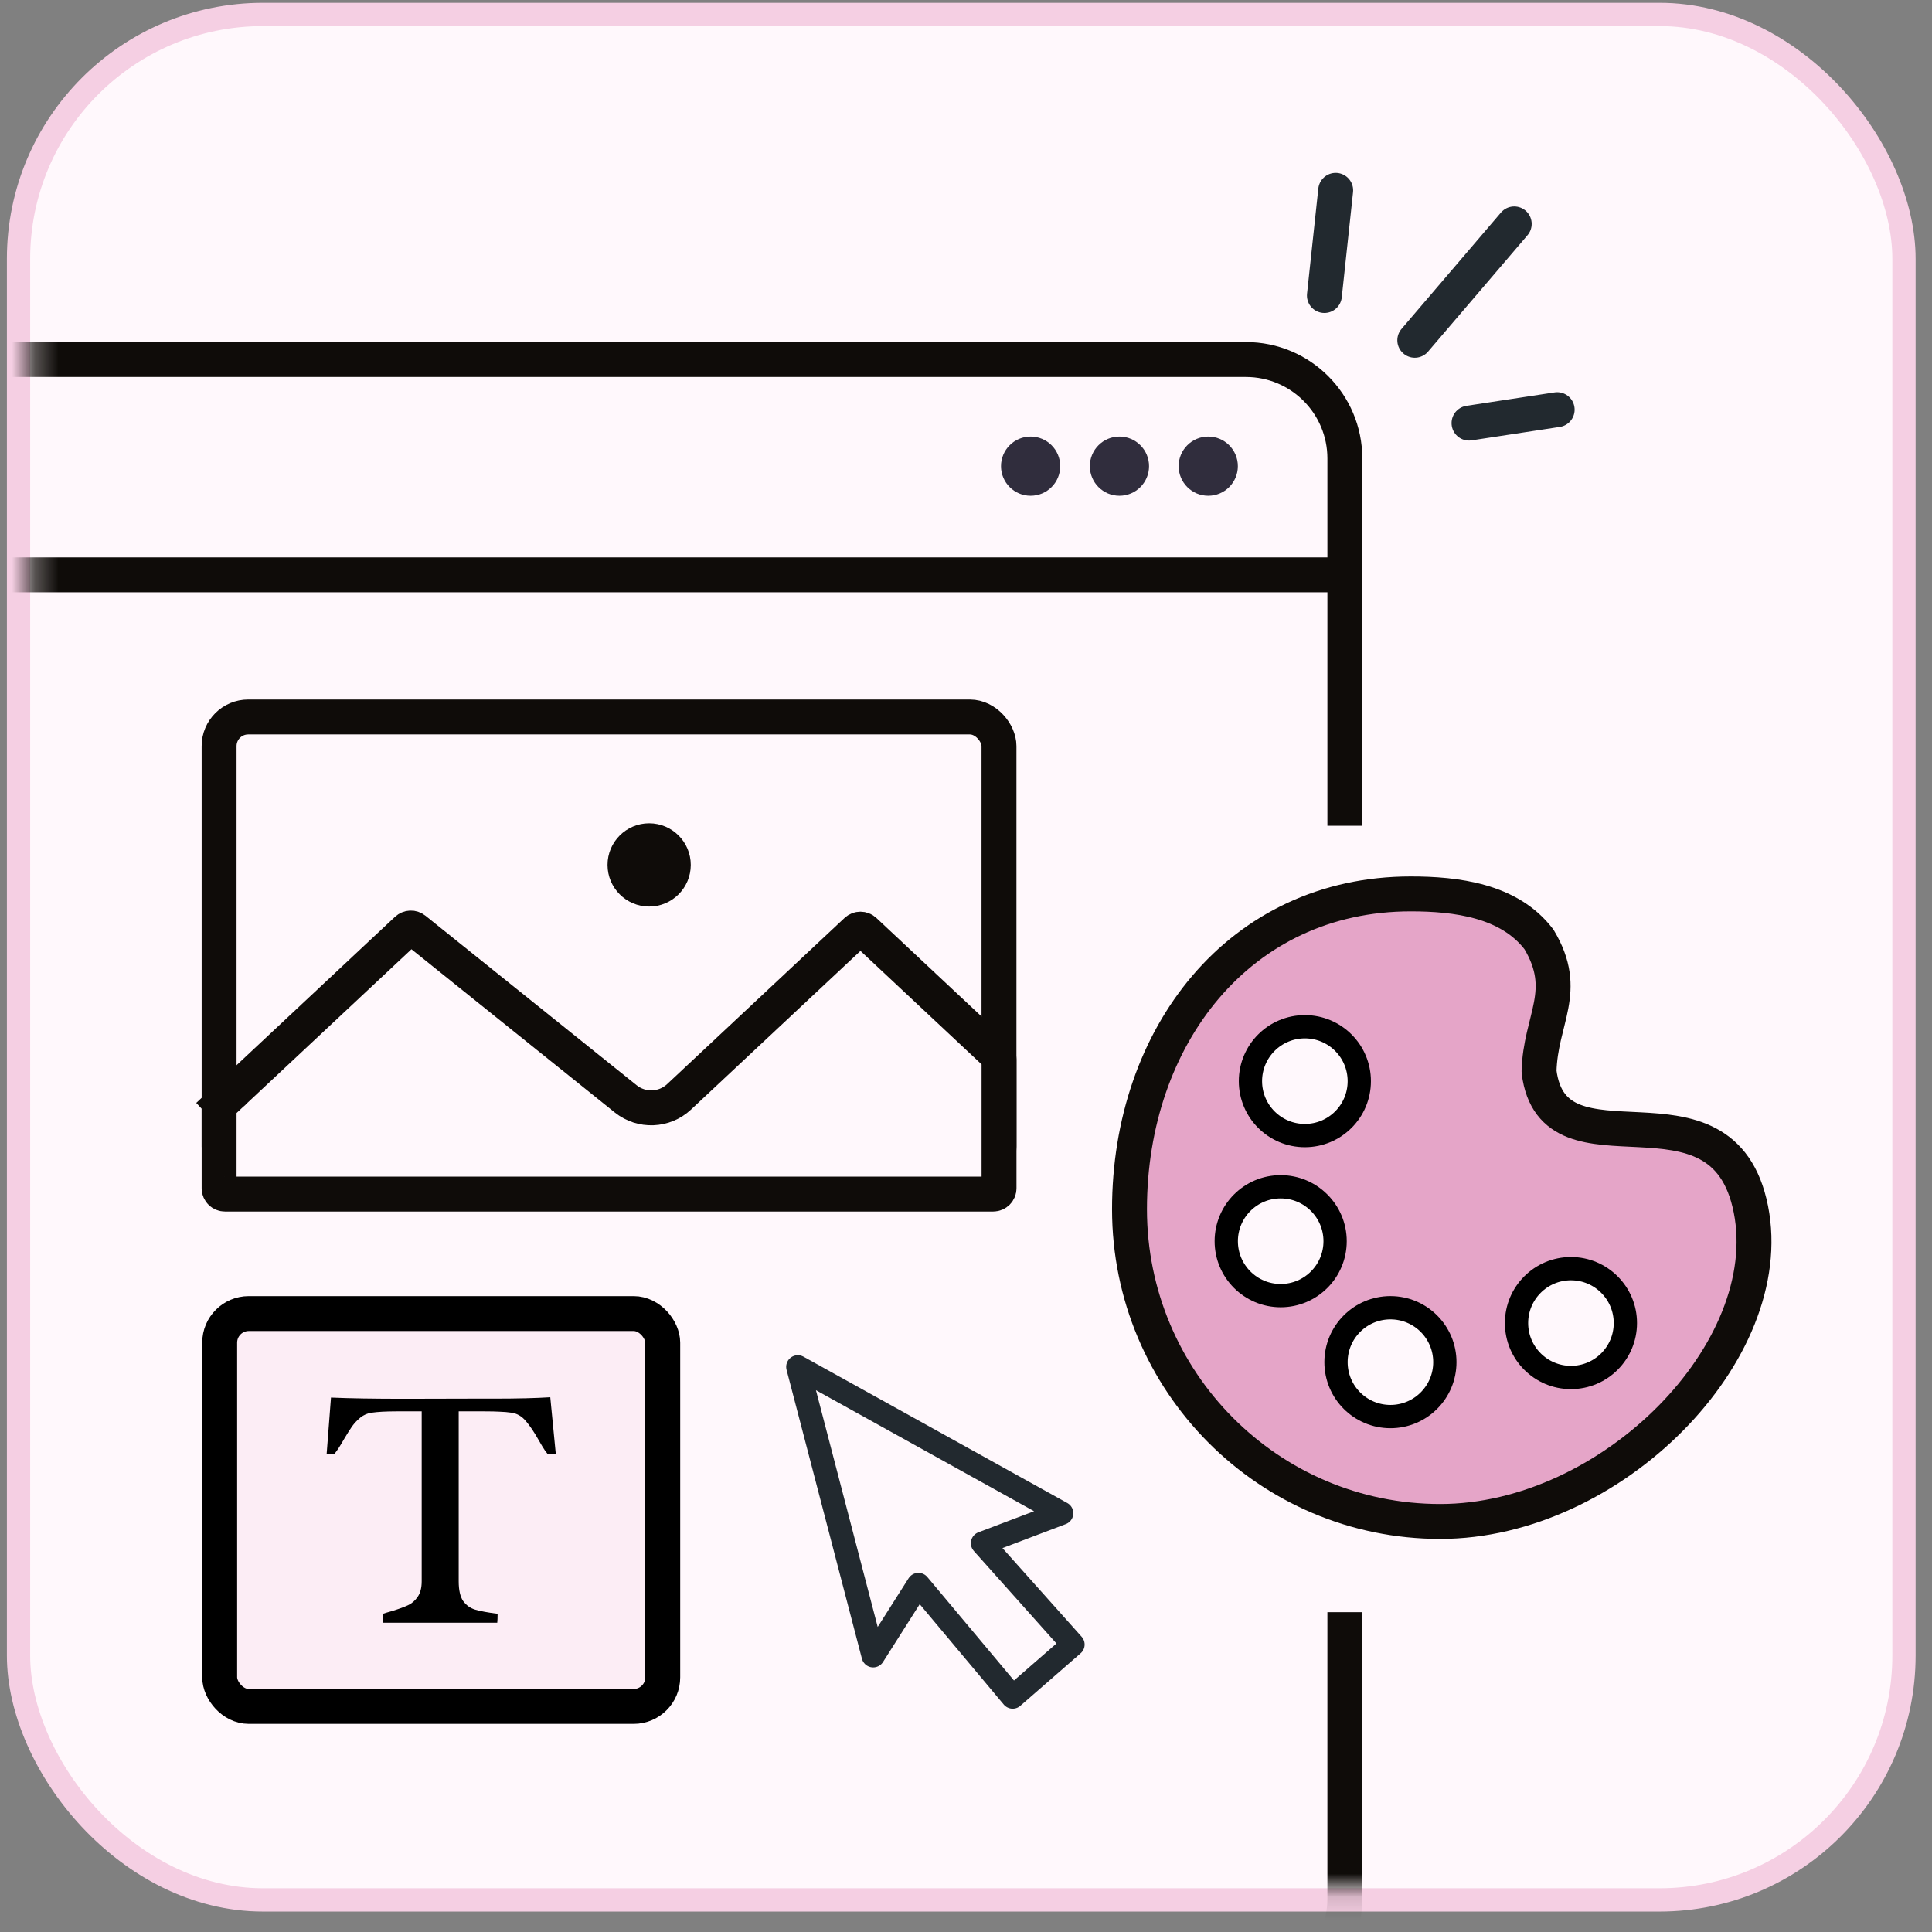
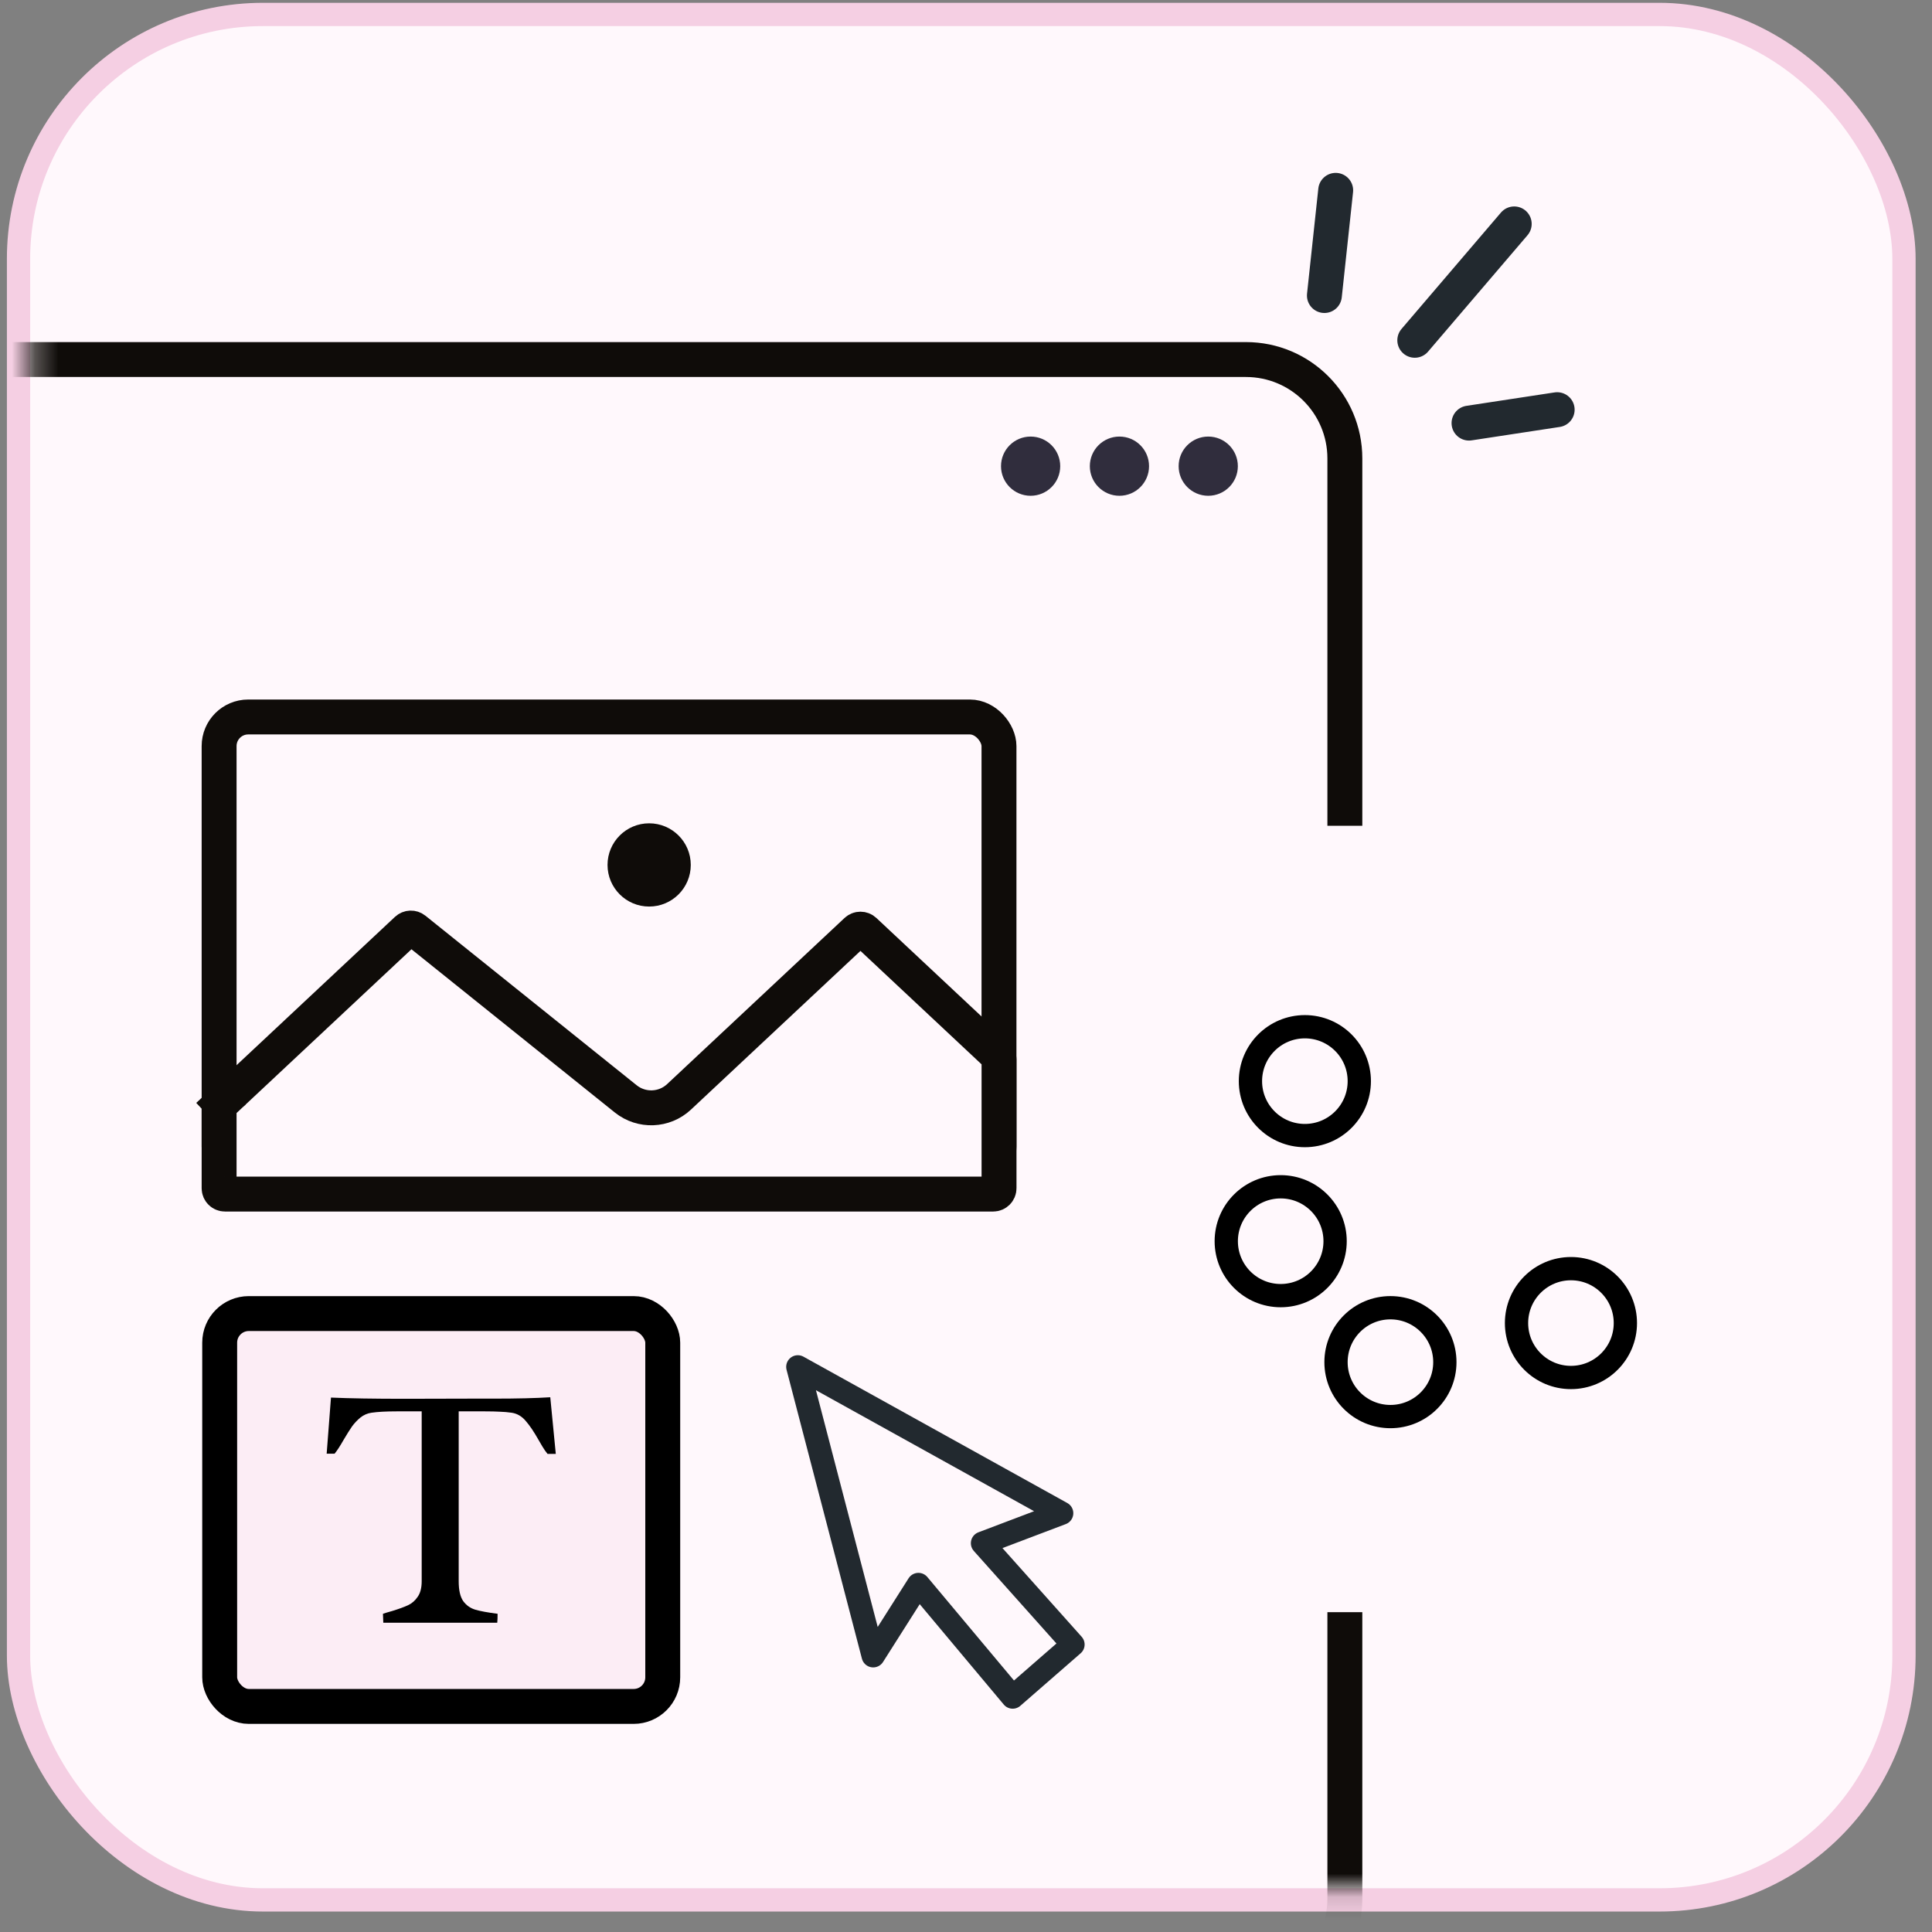
<svg xmlns="http://www.w3.org/2000/svg" width="83" height="83" viewBox="0 0 83 83" fill="none">
  <rect x="0" y="0" width="83" height="83" fill="#808080" stroke="none" />
  <rect x="0.796" y="0.621" width="81" height="81" rx="10.5" fill="#FFF8FC" stroke="#F5CFE3" />
  <mask id="mask0_156_1028" style="mask-type:alpha" maskUnits="userSpaceOnUse" x="1" y="1" width="81" height="81">
    <rect x="1.296" y="1.121" width="80" height="80" rx="10" fill="#FCEDF5" />
  </mask>
  <g mask="url(#mask0_156_1028)">
-     <path d="M-6.474 24.696L57.526 24.696" stroke="#0F0C09" stroke-width="1.5" />
    <path fill-rule="evenodd" clip-rule="evenodd" d="M53.526 16.196H-2.474C-4.407 16.196 -5.974 17.763 -5.974 19.696V81.565C-5.974 83.498 -4.407 85.065 -2.474 85.065H53.526C55.459 85.065 57.026 83.498 57.026 81.565V19.696C57.026 17.763 55.459 16.196 53.526 16.196ZM-2.474 14.696C-5.235 14.696 -7.474 16.934 -7.474 19.696V81.565C-7.474 84.327 -5.235 86.565 -2.474 86.565H53.526C56.288 86.565 58.526 84.327 58.526 81.565V19.696C58.526 16.934 56.288 14.696 53.526 14.696H-2.474Z" fill="#0F0C09" />
    <rect x="54.067" y="35.476" width="17.038" height="33.784" fill="#FFF8FC" />
    <circle cx="44.276" cy="20.027" r="1.272" fill="#302D3D" />
    <circle cx="48.092" cy="20.027" r="1.272" fill="#302D3D" />
    <circle cx="51.907" cy="20.027" r="1.272" fill="#302D3D" />
    <rect x="9.413" y="30.802" width="33.504" height="19.709" rx="1.25" stroke="#0F0C09" stroke-width="1.5" />
    <path d="M9.492 47.417L17.48 39.937C17.571 39.852 17.71 39.846 17.807 39.924L26.882 47.208C27.561 47.753 28.538 47.716 29.174 47.12L36.795 39.984C36.891 39.894 37.041 39.894 37.137 39.984L42.84 45.325C42.891 45.372 42.919 45.438 42.919 45.507V51.048C42.919 51.186 42.807 51.298 42.669 51.298H9.663C9.525 51.298 9.413 51.186 9.413 51.048V47.599C9.413 47.53 9.441 47.464 9.492 47.417L8.979 46.869L9.492 47.417Z" fill="#FFF8FC" stroke="#0F0C09" stroke-width="1.5" stroke-linecap="round" />
    <circle cx="27.888" cy="37.158" r="1.788" fill="#0F0C09" />
  </g>
  <rect x="9.438" y="56.432" width="19.034" height="16.877" rx="1.25" fill="#FCEDF5" stroke="black" stroke-width="1.5" />
  <path d="M17.036 60.633C16.583 60.633 16.223 60.653 15.957 60.692C15.784 60.717 15.626 60.786 15.483 60.899C15.345 61.013 15.225 61.141 15.121 61.284C15.022 61.427 14.902 61.619 14.759 61.861C14.611 62.122 14.483 62.319 14.374 62.452H14.034L14.219 60.041C15.032 60.076 16.082 60.093 17.369 60.093L20.253 60.086H21.222C22.218 60.086 23.024 60.066 23.64 60.027L23.877 62.46H23.522C23.448 62.371 23.371 62.26 23.292 62.127C23.213 61.989 23.162 61.9 23.137 61.861C22.94 61.511 22.755 61.237 22.582 61.04C22.415 60.843 22.215 60.727 21.983 60.692C21.816 60.668 21.646 60.653 21.473 60.648C21.306 60.638 21.094 60.633 20.837 60.633H19.706V67.932C19.706 68.311 19.77 68.595 19.898 68.782C20.031 68.965 20.204 69.088 20.416 69.152C20.633 69.216 20.953 69.275 21.377 69.329C21.377 69.502 21.372 69.63 21.362 69.714H16.467L16.452 69.329C16.536 69.3 16.667 69.26 16.844 69.211C17.135 69.122 17.364 69.038 17.532 68.96C17.699 68.881 17.837 68.76 17.946 68.597C18.059 68.435 18.116 68.213 18.116 67.932V60.633H17.036Z" fill="black" />
  <path d="M56.897 12.696L57.382 8.177M60.78 14.619L65.052 9.619M63.11 18.177L66.897 17.6" stroke="#22292F" stroke-width="1.5" stroke-linecap="round" />
-   <path d="M66.733 40.351L66.042 44.99V46.471L69.299 48.741H73.149L75.32 50.715V55.551L72.26 60.487L68.411 63.349L61.502 65.718L54.987 63.349L51.829 60.487L48.769 55.551V49.531L50.546 43.51L57.06 38.969L62.39 38.377L66.733 40.351Z" fill="#E5A5C8" />
-   <path d="M61.871 65.363C69.243 65.363 76.432 58.046 75.219 51.948C74.005 45.849 66.725 50.914 66.118 46.036C66.172 43.774 67.45 42.59 66.118 40.362C64.839 38.673 62.534 38.403 60.607 38.403C53.236 38.403 48.524 44.539 48.524 51.948C48.524 59.356 54.5 65.363 61.871 65.363Z" stroke="#0F0C09" stroke-width="1.5" stroke-linecap="round" stroke-linejoin="round" />
  <circle cx="56.058" cy="46.447" r="2.338" fill="#FFF8FC" stroke="black" />
  <circle cx="55.019" cy="53.323" r="2.338" fill="#FFF8FC" stroke="black" />
  <circle cx="59.734" cy="58.519" r="2.338" fill="#FFF8FC" stroke="black" />
  <circle cx="67.489" cy="56.84" r="2.338" fill="#FFF8FC" stroke="black" />
  <path d="M39.456 68.071L43.505 72.907L46.096 70.65L42.209 66.297L45.61 65.008L34.275 58.721L37.513 71.133L39.456 68.071Z" fill="#FFF8FC" stroke="#22292F" stroke-linecap="round" stroke-linejoin="round" />
</svg>